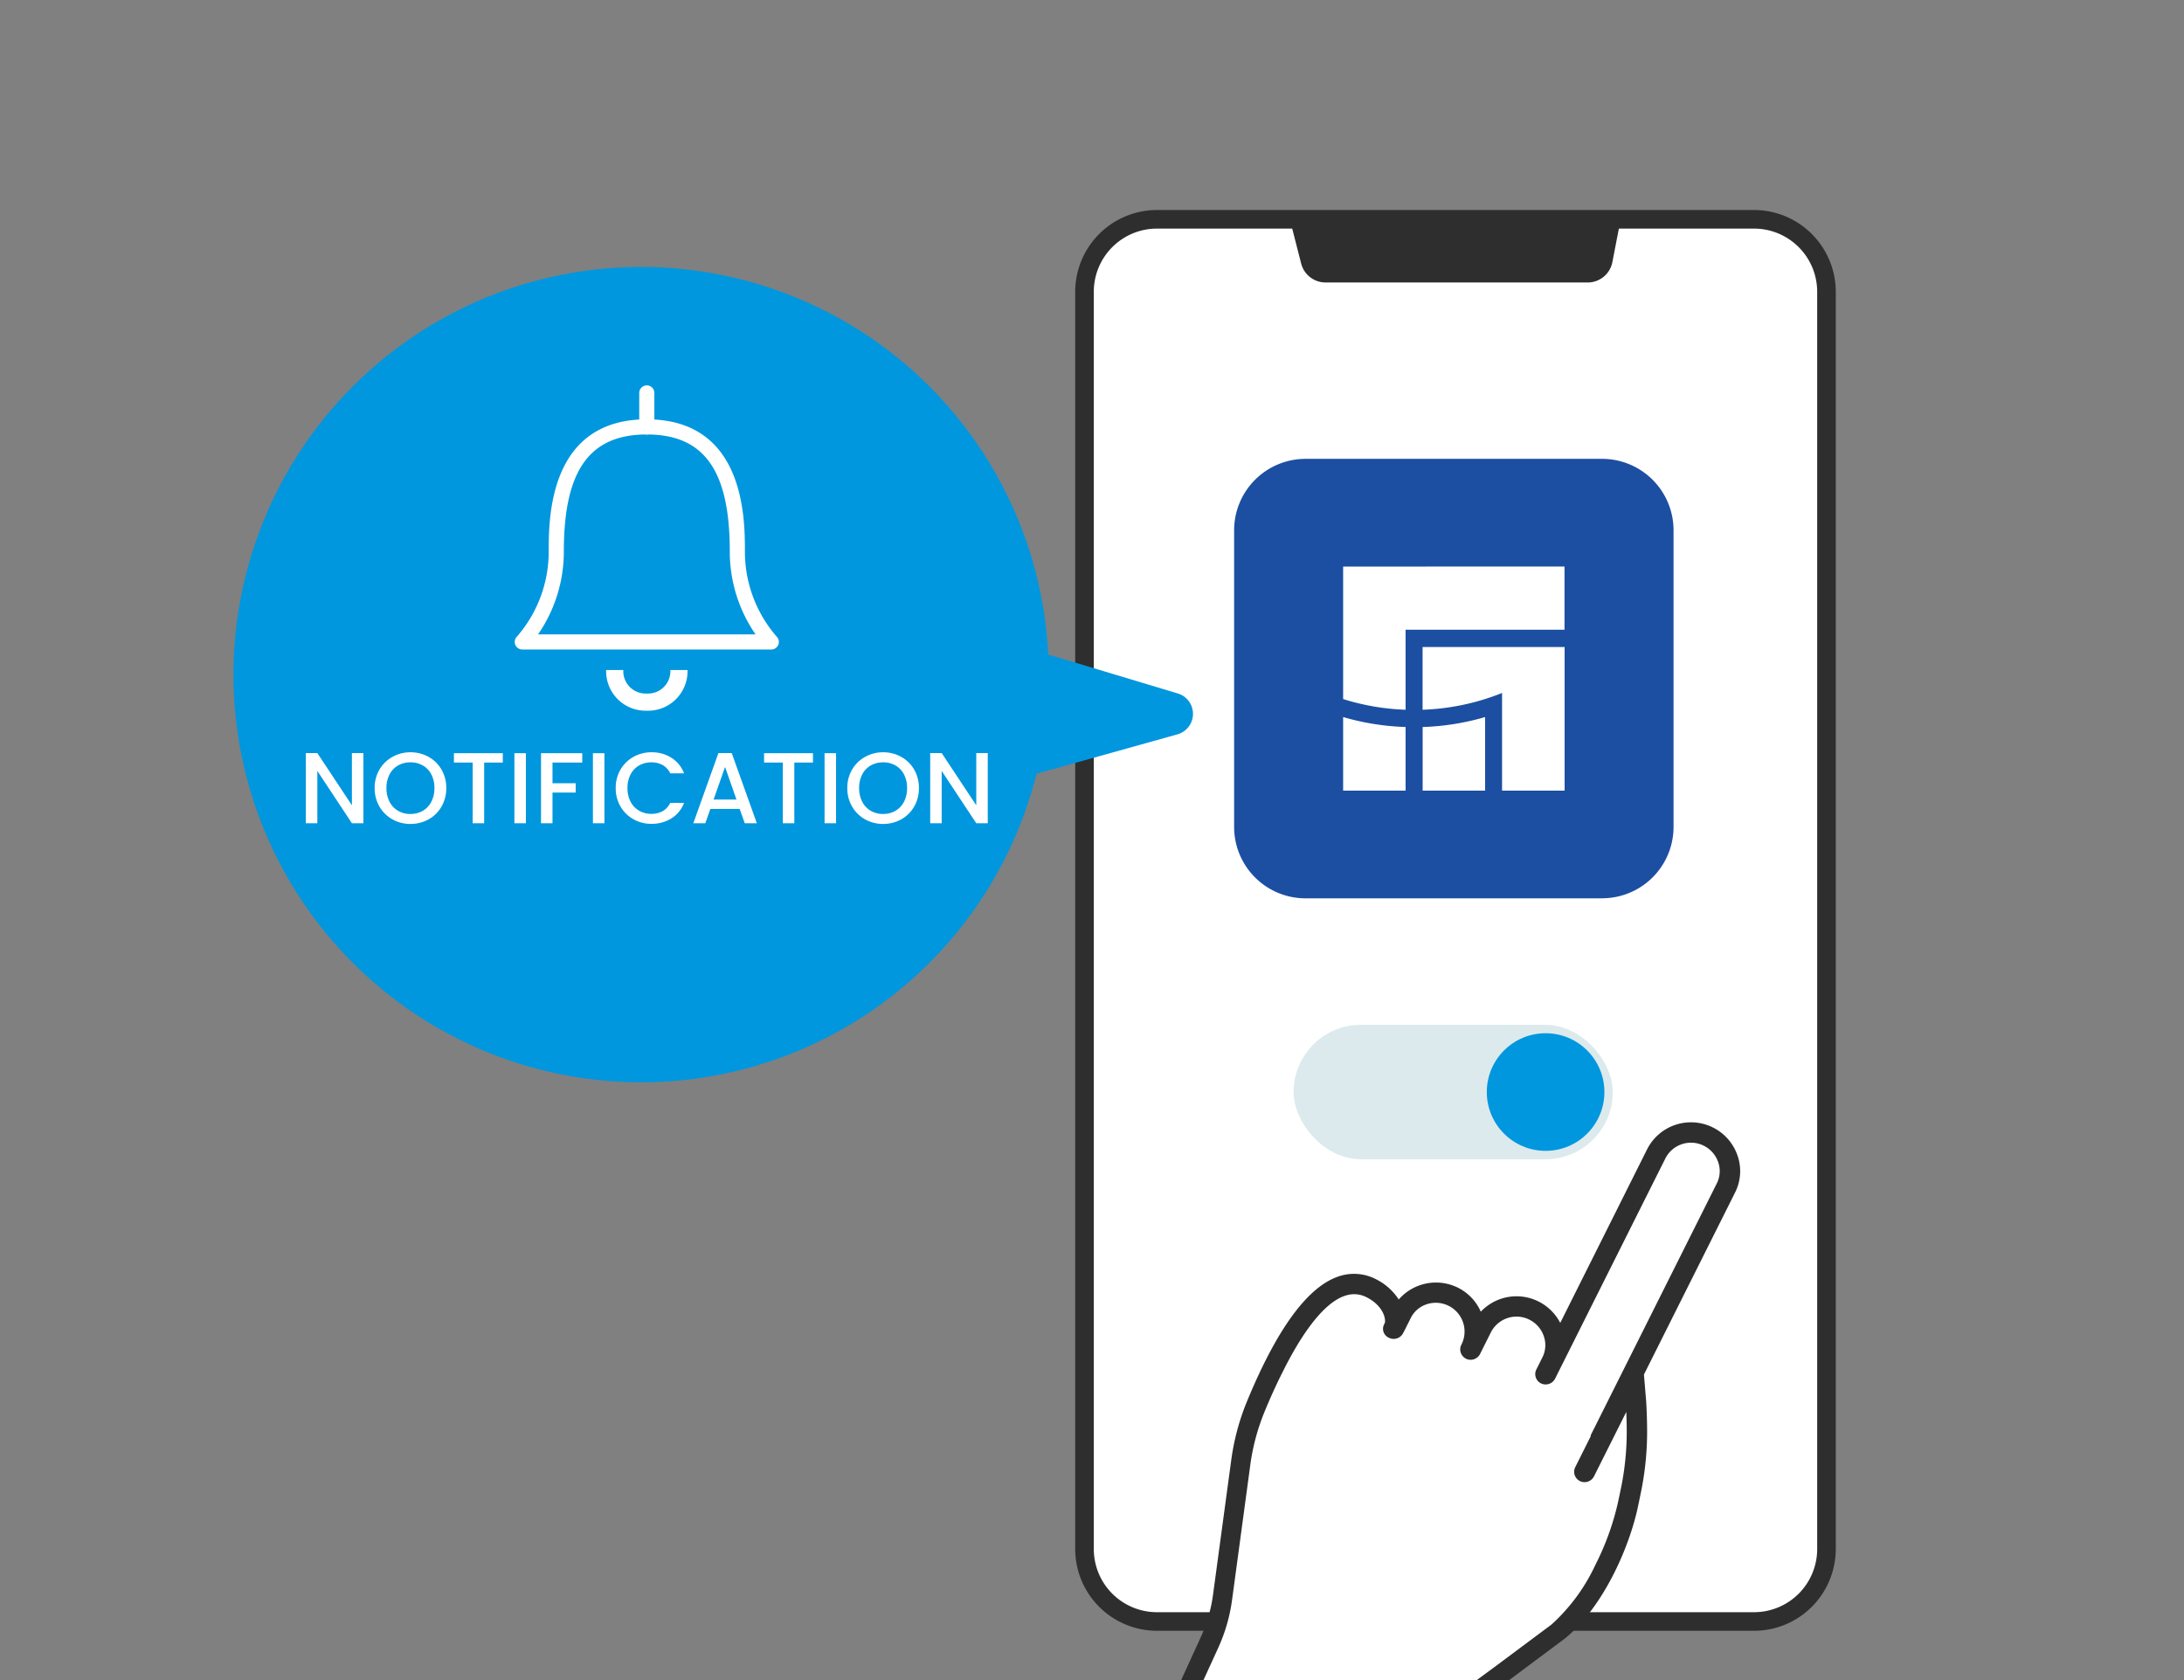
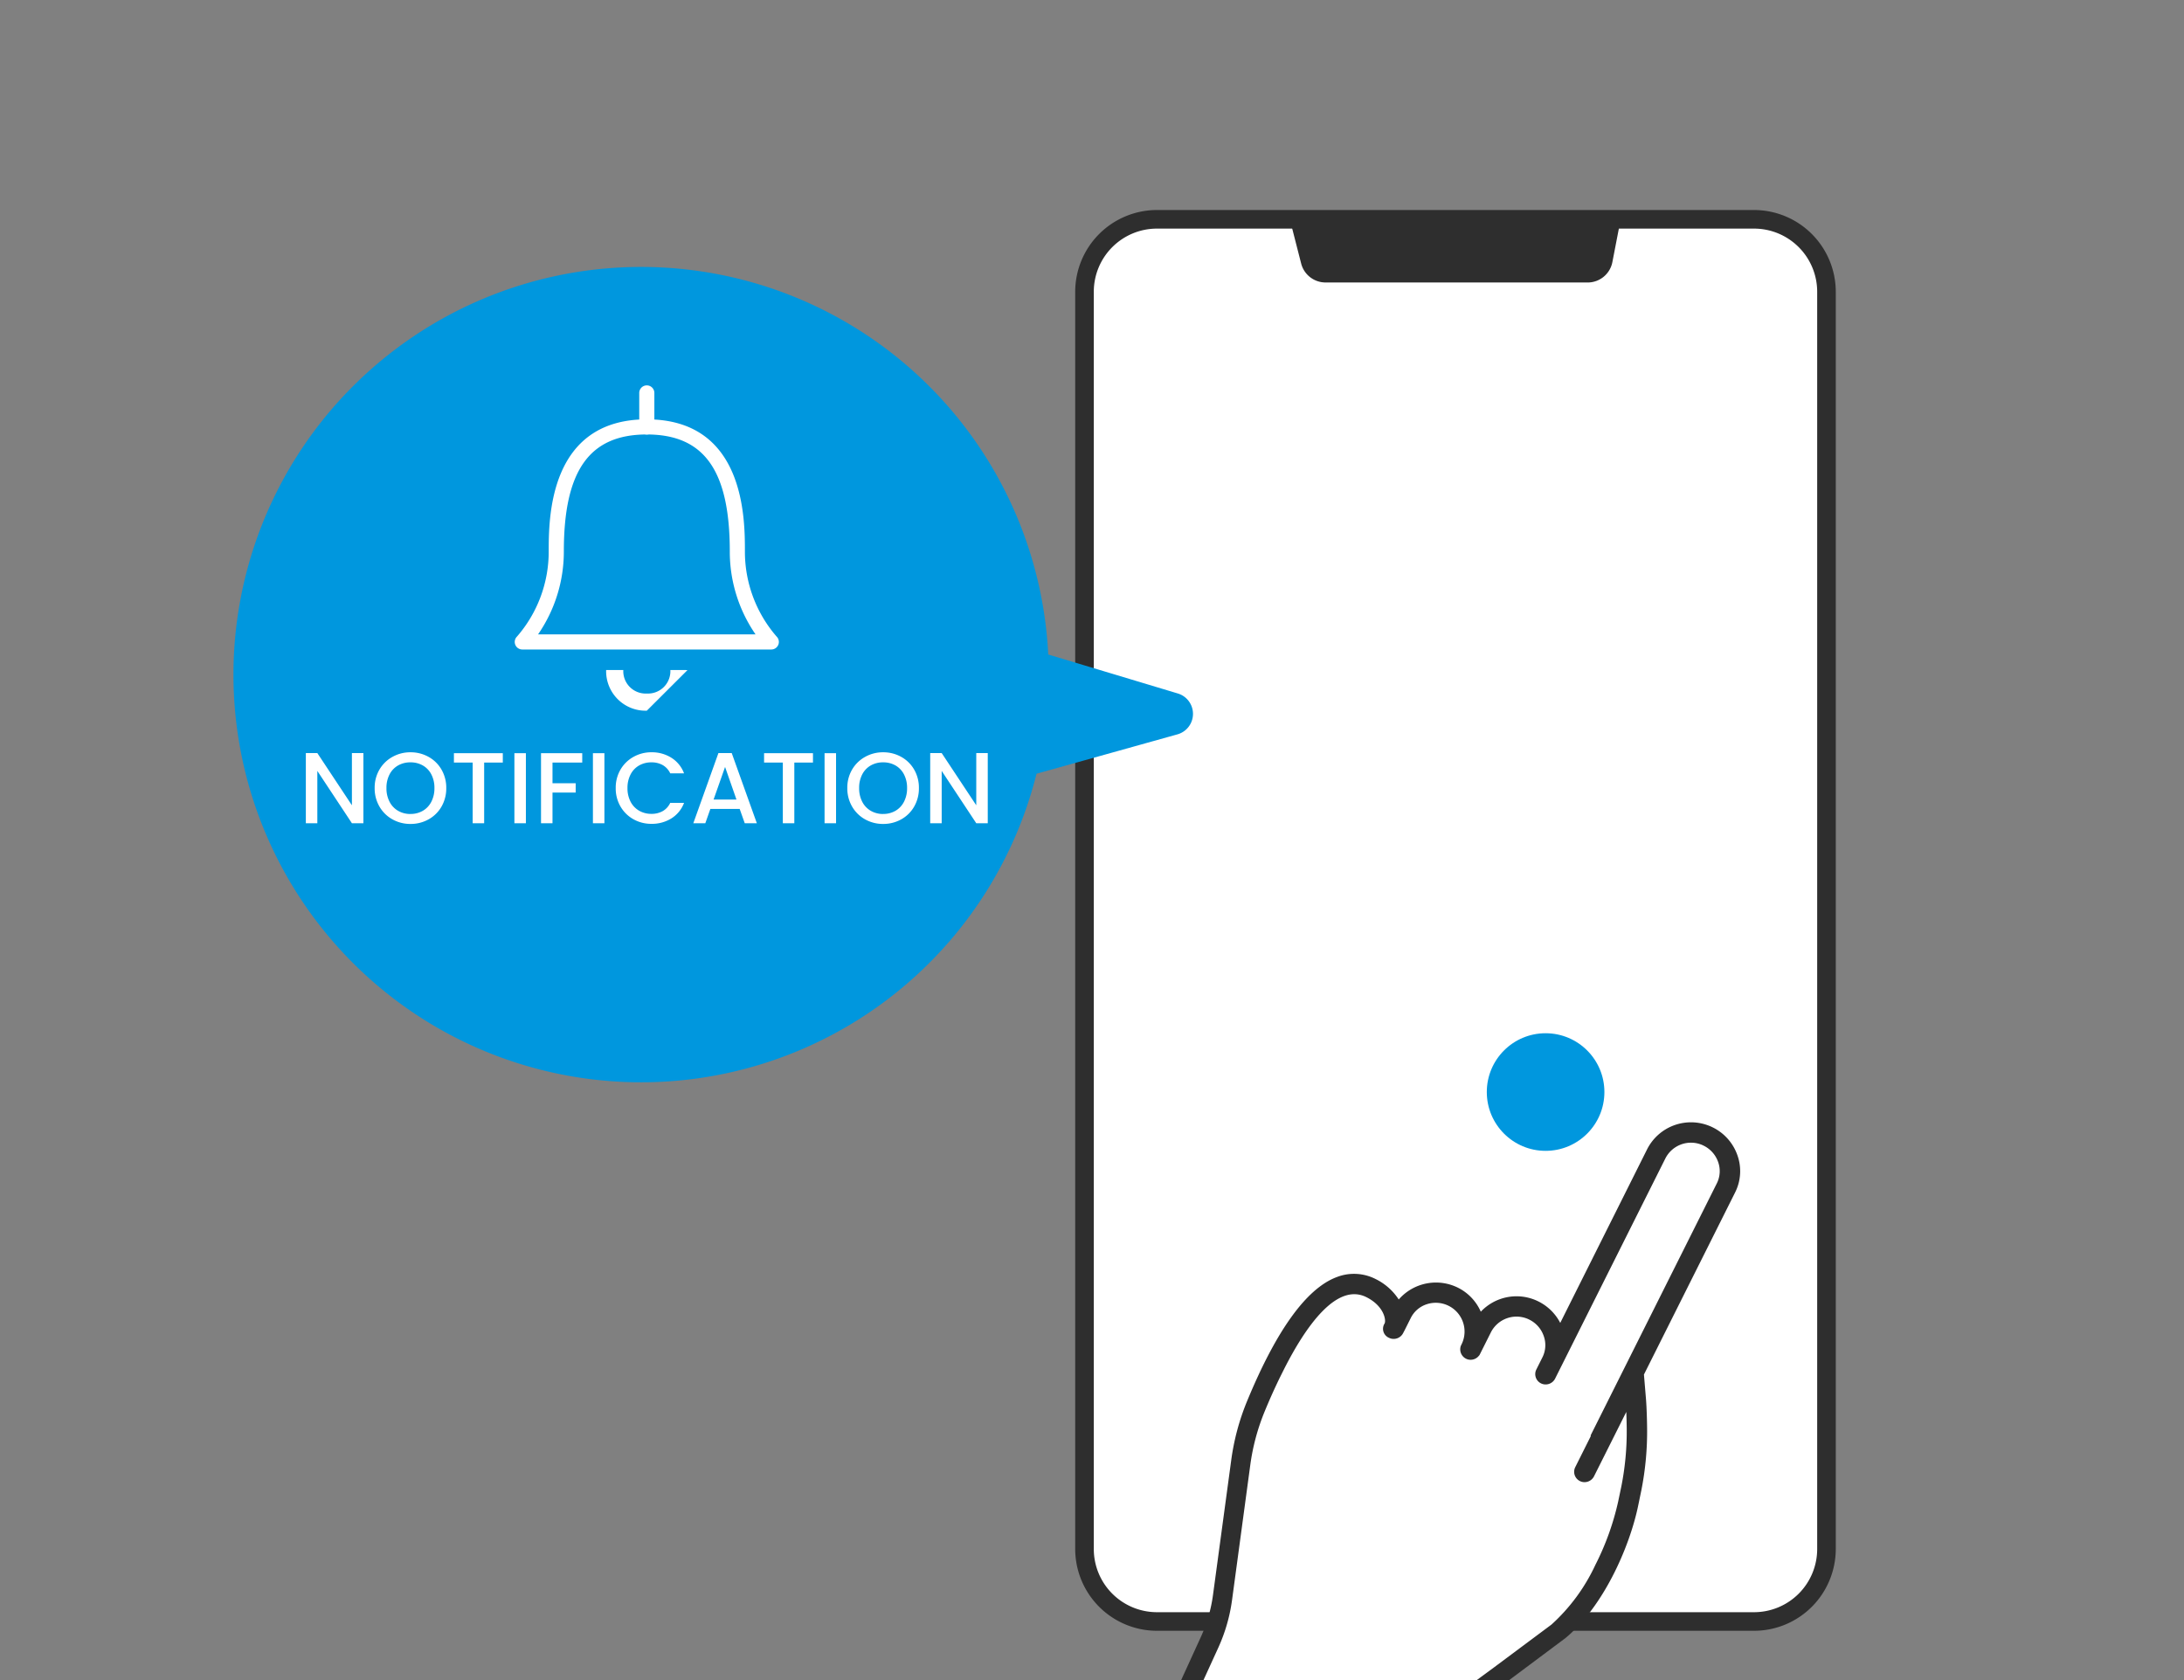
<svg xmlns="http://www.w3.org/2000/svg" width="260" height="200" viewBox="0 0 260 200">
  <rect x="0" y="0" width="260" height="200" fill="#808080" stroke="none" />
  <defs>
    <clipPath id="clip-path">
      <rect id="長方形_5371" data-name="長方形 5371" width="260" height="200" transform="translate(713 2687)" fill="#fff" stroke="#707070" stroke-width="1" />
    </clipPath>
    <clipPath id="clip-path-2">
      <path id="長方形_5368" data-name="長方形 5368" d="M8.628,0H79.7A8.626,8.626,0,0,1,88.33,8.626V158.289a8.627,8.627,0,0,1-8.627,8.627H8.628A8.628,8.628,0,0,1,0,158.288V8.628A8.628,8.628,0,0,1,8.628,0Z" transform="translate(837.108 2714.107)" fill="#fff" />
    </clipPath>
    <clipPath id="clip-path-3">
      <rect id="長方形_5370" data-name="長方形 5370" width="31.44" height="38.726" fill="#fff" />
    </clipPath>
  </defs>
  <g id="step-notification-3" transform="translate(-713 -2687)" clip-path="url(#clip-path)">
    <path id="長方形_5367" data-name="長方形 5367" d="M8.628,0H79.7A8.626,8.626,0,0,1,88.33,8.626V158.289a8.627,8.627,0,0,1-8.627,8.627H8.628A8.628,8.628,0,0,1,0,158.288V8.628A8.628,8.628,0,0,1,8.628,0Z" transform="translate(842.108 2713.107)" fill="#fff" />
    <path id="パス_6397" data-name="パス 6397" d="M80.811,2.214a7.52,7.52,0,0,1,7.52,7.52V159.4a7.52,7.52,0,0,1-7.521,7.52H9.735a7.52,7.52,0,0,1-7.521-7.52V9.734a7.52,7.52,0,0,1,7.52-7.52Zm0-2.214H9.734A9.745,9.745,0,0,0,0,9.734V159.4a9.746,9.746,0,0,0,9.735,9.734H80.81a9.746,9.746,0,0,0,9.735-9.734V9.734A9.745,9.745,0,0,0,80.811,0" transform="translate(841 2712)" fill="#2e2e2e" />
    <path id="パス_6398" data-name="パス 6398" d="M61.005,8.627h-31.2A3,3,0,0,1,26.9,6.372L25.781,2H64.763L63.95,6.2a3,3,0,0,1-2.945,2.43" transform="translate(841 2712)" fill="#2e2e2e" />
    <path id="パス_6399" data-name="パス 6399" d="M34.965,100.186a7.347,7.347,0,0,1-1.071,1.518,7.318,7.318,0,0,0,3.07,1.3,2.884,2.884,0,0,0-.432.889,8.068,8.068,0,0,1-3.278-1.583,9.321,9.321,0,0,1-3.166,1.614,2.724,2.724,0,0,0-.44-.839,8.093,8.093,0,0,0,2.983-1.368,6.56,6.56,0,0,1-1.056-1.568l.72-.462c.04.071.064.136.08.167a5.164,5.164,0,0,0,.887,1.279,3.877,3.877,0,0,0,.576-.735,3.321,3.321,0,0,0,.367-.719Zm-2.4-1.456a6.352,6.352,0,0,1-1.1,1.263,8.274,8.274,0,0,1-1.175.912,2.793,2.793,0,0,0-.6-.695,5.154,5.154,0,0,0,2.111-1.9Zm.2-1.63a3.237,3.237,0,0,0-.048-.577h.992a2.771,2.771,0,0,0-.048.577v.279h2.167a7.344,7.344,0,0,0,.991-.049v.913a7.582,7.582,0,0,0-1.007-.048H30.727a7.433,7.433,0,0,0-1,.048V97.33a7.4,7.4,0,0,0,1,.049h2.039Zm1.823,1.2a5.106,5.106,0,0,0,.944.983,5.563,5.563,0,0,0,1.327.776,3.028,3.028,0,0,0-.512.774,6.876,6.876,0,0,1-1.439-.982,6.161,6.161,0,0,1-1.024-1.112Z" transform="translate(841 2713)" fill="#fff" />
    <path id="パス_6400" data-name="パス 6400" d="M42.806,102.041a3.191,3.191,0,0,0,2.27,1.087,3.233,3.233,0,0,0-.344.808,4.806,4.806,0,0,1-1.551-.623,2.707,2.707,0,0,1-.911-.865,2.67,2.67,0,0,1-.92.9,4.733,4.733,0,0,1-1.583.592,3.5,3.5,0,0,0-.376-.784,3.606,3.606,0,0,0,1.544-.448,1.828,1.828,0,0,0,.687-.663H40.438a6.6,6.6,0,0,0-.719.031v-.8a2.881,2.881,0,0,0,.448.032V99.082l-.192.145a2.4,2.4,0,0,0-.28-.441c-.1-.008-.208-.015-.3-.015H39.3v1.247c.168-.064.264-.1.512-.208v.792c-.264.112-.32.135-.512.215v2.255c0,.632-.2.776-1.071.776-.128,0-.224-.008-.456-.024a2.508,2.508,0,0,0-.176-.807,5.438,5.438,0,0,0,.648.047c.176,0,.216-.04.216-.215v-1.728a7.292,7.292,0,0,0-.792.264l-.12-.871a5.192,5.192,0,0,0,.912-.208V98.771h-.3a4.248,4.248,0,0,0-.536.032v-.848a3.114,3.114,0,0,0,.544.04h.288v-.647a5.343,5.343,0,0,0-.048-.825h.927a5.562,5.562,0,0,0-.04.816V98h.08a3.427,3.427,0,0,0,.416-.024v.391a4.368,4.368,0,0,0,1-1.063,2.665,2.665,0,0,0,.4-.856l.888.1c-.04.08-.04.08-.12.264-.016.032-.04.072-.072.135h.943a3.539,3.539,0,0,0,.584-.032l.424.432a3,3,0,0,0-.2.3,7.818,7.818,0,0,1-.5.687h.76c.336,0,.495-.008.688-.023-.016.208-.025.408-.025.775v2.231c.208-.008.3-.016.432-.032v.808a5.073,5.073,0,0,0-.775-.04Zm-.96-.736a2.457,2.457,0,0,0,.04-.568l.823.025c-.031.3-.031.3-.056.543h1.16v-.7c-.256.007-.392.015-.424.015-.672,0-.864-.119-.864-.512V99.042h-.351a2.3,2.3,0,0,1-.8,2.007,3.333,3.333,0,0,0-.472-.424v.68ZM40.9,99.042v1.472a1.241,1.241,0,0,0,.472-.632,2.364,2.364,0,0,0,.128-.84Zm1.312-.72a4.972,4.972,0,0,0,.479-.663H41.486a7.128,7.128,0,0,1-.5.663Zm1.6.72H43.2v.72c0,.176.032.192.336.192.064,0,.128,0,.28-.008Z" transform="translate(841 2713)" fill="#fff" />
-     <path id="パス_6401" data-name="パス 6401" d="M50.149,99.681c0,.032.008.1.008.192A2.433,2.433,0,0,1,50.413,101a2.566,2.566,0,0,1-1.191,2.159,5.593,5.593,0,0,1-1.448.656,2.606,2.606,0,0,0-.568-.9,3.8,3.8,0,0,0,1.36-.463,1.684,1.684,0,0,0,.928-1.167,1.319,1.319,0,0,1-1.176.567,1.471,1.471,0,0,1-.927-.288,1.248,1.248,0,0,1-.552-1.079,1.471,1.471,0,0,1,1.591-1.455,1.337,1.337,0,0,1,.832.24.3.3,0,0,1-.009-.1c-.007-.015-.007-.463-.007-.679-1.144.032-1.895.056-2.247.08-1.208.087-1.208.087-1.423.12l-.033-.951a3.724,3.724,0,0,0,.392.015c.2,0,.328,0,1.36-.04.519-.016.6-.016,1.255-.031l.679-.025a4.3,4.3,0,0,0-.047-.967l1.007-.008a6.283,6.283,0,0,0-.04.951c1.391-.008,2.015-.023,2.311-.056l.008.92c-.3-.024-.68-.04-1.344-.04-.191,0-.335,0-.967.016v.519Zm-1.631.08a.7.7,0,0,0-.744.64.631.631,0,0,0,.68.631.728.728,0,0,0,.784-.719c0-.336-.28-.552-.72-.552" transform="translate(841 2713)" fill="#fff" />
    <path id="パス_6402" data-name="パス 6402" d="M55.559,99.946a3.9,3.9,0,0,1,1.679-.368c1.367,0,2.247.7,2.247,1.8a1.956,1.956,0,0,1-1.087,1.768,3.968,3.968,0,0,1-1.935.455,2.715,2.715,0,0,1-1.552-.367,1.146,1.146,0,0,1-.479-.92,1.23,1.23,0,0,1,1.375-1.144,1.722,1.722,0,0,1,1.383.657,2.136,2.136,0,0,1,.368.719c.663-.248.951-.591.951-1.16,0-.623-.615-1.031-1.583-1.031a4.924,4.924,0,0,0-3.294,1.344l-.543-.865a7.2,7.2,0,0,0,1.127-.75A27,27,0,0,0,56.607,98l.143-.143-.008-.009c-.3.04-.815.072-2.262.137a2.561,2.561,0,0,0-.384.04l-.04-.96a7.229,7.229,0,0,0,.943.048c.68,0,1.655-.04,2.431-.1a1.179,1.179,0,0,0,.5-.1l.5.7a1.7,1.7,0,0,0-.416.328c-.4.367-.984.886-1.256,1.119-.143.12-.719.552-.879.655a3.139,3.139,0,0,1-.328.208Zm.24,1.99c-.288,0-.472.145-.472.368,0,.319.36.5.951.5a2.18,2.18,0,0,0,.417-.032c-.145-.552-.448-.84-.9-.84" transform="translate(841 2712)" fill="#fff" />
    <path id="パス_6403" data-name="パス 6403" d="M61.1,1.666A48.528,48.528,0,0,1,74.852,89.32Q76.7,97.157,78.546,105a2.534,2.534,0,0,1-4.24,2.392L61.864,95.211A48.531,48.531,0,1,1,61.1,1.666" transform="translate(723.011 2785.076) rotate(-60)" fill="#0097de" />
    <g id="グループ_8179" data-name="グループ 8179" transform="translate(862.211 2742.4)">
      <g id="グループ_8178" data-name="グループ 8178" transform="translate(-2.295 -0.78)">
-         <path id="パス_6404" data-name="パス 6404" d="M69.869,87.943H34.557a8.5,8.5,0,0,1-8.5-8.5V44.126a8.506,8.506,0,0,1,8.5-8.5H69.869a8.507,8.507,0,0,1,8.5,8.5v35.31a8.5,8.5,0,0,1-8.5,8.5" transform="translate(-26.053 -35.623)" fill="#1c4fa1" />
        <path id="パス_6405" data-name="パス 6405" d="M43.024,64.146v7.573H35.59V62.962a29.917,29.917,0,0,0,7.434,1.184m-7.434-19.1V60.818a27.979,27.979,0,0,0,7.434,1.274V52.565H61.944V45.043Z" transform="translate(-22.609 -32.221)" fill="#fff" />
        <path id="パス_6406" data-name="パス 6406" d="M59.446,52.08v17.1H52V57.552a27.948,27.948,0,0,1-9.462,2V52.08Zm-16.9,9.528v7.575h7.434V60.421a29.857,29.857,0,0,1-7.434,1.186" transform="translate(-20.099 -29.68)" fill="#fff" />
      </g>
    </g>
-     <rect id="長方形_5369" data-name="長方形 5369" width="38" height="16" rx="8" transform="translate(867 2809)" fill="#dceaed" />
    <circle id="楕円形_12" data-name="楕円形 12" cx="7" cy="7" r="7" transform="translate(890 2810)" fill="#0097de" />
    <g id="グループ_8180" data-name="グループ 8180" transform="matrix(-0.995, -0.105, 0.105, -0.995, 911.72, 2906.721)">
      <path id="パス_6407" data-name="パス 6407" d="M49.914,50.165c.058-.153.114-.3.166-.451.558-1.506,1.043-3.017,1.452-4.4a26.16,26.16,0,0,0,1.054-6.645l.472-16.159a19.918,19.918,0,0,1,1.03-5.786l2.456-7.328.111-.316,0-.013.1-.272L33.307,0l-.083.181L30.554,6a23.184,23.184,0,0,1-5.466,7.474l-4.45,4.053-6.277,5.8a22.2,22.2,0,0,0-4.515,7.709,31.892,31.892,0,0,0-1.933,7.9l-.188,1.85a33.976,33.976,0,0,0,.1,7.087c.246,2.042.451,3.112.451,3.112l3.46-9.217a.916.916,0,0,1,1.076-.578.892.892,0,0,1,.627,1.165l-1.479,3.94.052.02L.228,77.71a3.581,3.581,0,0,0,.122,2.8,3.764,3.764,0,0,0,6.93-.271L17.567,52.83a.921.921,0,0,1,1.084-.579.89.89,0,0,1,.621,1.163l-.575,1.53a3.57,3.57,0,0,0,.125,2.8,3.764,3.764,0,0,0,6.934-.27l.948-2.528h0l.049-.13a.914.914,0,0,1,1.035-.586.9.9,0,0,1,.7,1.06l-.06.171c-.022.058-.044.117-.063.177a3.769,3.769,0,0,0,2.185,4.638,3.7,3.7,0,0,0,4.85-2.076l.665-1.771.006,0,.038-.1a.921.921,0,0,1,1.082-.584.836.836,0,0,1,.6,1.236c-.24.64.364,2.451,2.679,3.32,3.882,1.457,7.057-3.93,9.234-9.6.07-.178.139-.361.206-.54" transform="translate(2.086 1.143)" fill="#fff" />
      <path id="パス_6408" data-name="パス 6408" d="M59.947,9.425a1.19,1.19,0,0,0-1.515.646l-.124.351L55.85,17.754A20.255,20.255,0,0,0,54.8,23.64L54.33,39.8a25.79,25.79,0,0,1-1.041,6.559c-.458,1.559-.945,3.033-1.444,4.382l-.369.984c-1.946,5.068-5.05,10.811-8.795,9.4-2.183-.821-2.635-2.469-2.48-2.881a1.164,1.164,0,0,0-.673-1.637c-.05-.018-.1-.034-.153-.049a1.266,1.266,0,0,0-1.492.793l-.154.389-.556,1.481a3.238,3.238,0,0,1-1.751,1.837,3.424,3.424,0,0,1-4.638-4.175l.119-.338a1.246,1.246,0,0,0-.769-1.455,1.563,1.563,0,0,0-.184-.054,1.255,1.255,0,0,0-1.341.617l-.015-.006L27.522,58.5a3.422,3.422,0,0,1-4.156,2.084c-.08-.024-.158-.051-.235-.08a3.409,3.409,0,0,1-1.913-1.757,3.215,3.215,0,0,1-.115-2.537l.574-1.53a1.229,1.229,0,0,0-.731-1.574l-.121-.039a1.264,1.264,0,0,0-1.491.789L9.046,81.26A3.413,3.413,0,0,1,4.9,83.342c-.08-.024-.158-.051-.235-.08a3.422,3.422,0,0,1-1.915-1.755,3.24,3.24,0,0,1-.111-2.535l11.8-31.434-.052-.02,1.467-3.911a1.231,1.231,0,0,0-.735-1.576l-.122-.04a1.262,1.262,0,0,0-1.485.788L10.5,50.793c-.071-.479-.155-1.091-.243-1.83a33.536,33.536,0,0,1-.105-7.012l.188-1.848a31.836,31.836,0,0,1,1.913-7.81,22.163,22.163,0,0,1,4.44-7.59l6.265-5.785L27.4,14.866a23.414,23.414,0,0,0,5.547-7.585l2.67-5.814A1.15,1.15,0,0,0,33.439.748l-2.8,5.8a20.927,20.927,0,0,1-4.977,6.811l-4.45,4.053L14.9,23.251C10.814,27.4,8.429,34.763,7.922,39.862L7.739,41.71a35.965,35.965,0,0,0,.11,7.547c.26,2.168.471,3.249.472,3.258l.557,2.922L.364,78.12A5.63,5.63,0,0,0,.55,82.539a5.842,5.842,0,0,0,3.256,2.995c.13.049.261.094.4.132a5.846,5.846,0,0,0,7.115-3.553L19.427,60.5a5.854,5.854,0,0,0,2.85,2.268c.131.049.26.091.39.131a5.84,5.84,0,0,0,6.3-2.065,5.778,5.778,0,0,0,2.911,2.521,5.877,5.877,0,0,0,6.952-2.1,6.893,6.893,0,0,0,2.992,2.132,5.658,5.658,0,0,0,4.627-.258c3.427-1.708,6.475-7.026,9.058-15.8a28.273,28.273,0,0,0,1.137-7.174L57.118,24a17.788,17.788,0,0,1,.924-5.184L60.5,11.487l.254-.878L60.72,10.6a1.186,1.186,0,0,0-.773-1.172" transform="translate(0 0)" fill="#2e2e2e" />
    </g>
    <g id="グループ_8182" data-name="グループ 8182" transform="translate(774.28 2732.877)">
      <g id="グループ_8181" data-name="グループ 8181" transform="translate(0 0)" clip-path="url(#clip-path-3)">
        <path id="パス_6409" data-name="パス 6409" d="M30.54,35.308H.9A.9.9,0,0,1,.264,33.77,15.4,15.4,0,0,0,4.042,23.63c0-3.888,0-15.721,11.679-15.721S27.4,19.741,27.4,23.63a15.4,15.4,0,0,0,3.779,10.142.9.9,0,0,1-.638,1.536m-27.764-1.8H28.665A17.351,17.351,0,0,1,25.6,23.63C25.6,14,22.551,9.711,15.721,9.711S5.844,14,5.844,23.63a17.35,17.35,0,0,1-3.068,9.877" transform="translate(0 -3.867)" fill="#fff" />
-         <path id="パス_6410" data-name="パス 6410" d="M26.131,71.144A4.7,4.7,0,0,1,21.29,66.3h2.044a2.661,2.661,0,0,0,2.8,2.8,2.662,2.662,0,0,0,2.8-2.8l2.044.006a4.7,4.7,0,0,1-4.84,4.84" transform="translate(-10.41 -32.418)" fill="#fff" />
+         <path id="パス_6410" data-name="パス 6410" d="M26.131,71.144A4.7,4.7,0,0,1,21.29,66.3h2.044a2.661,2.661,0,0,0,2.8,2.8,2.662,2.662,0,0,0,2.8-2.8l2.044.006" transform="translate(-10.41 -32.418)" fill="#fff" />
        <path id="パス_6411" data-name="パス 6411" d="M29.9,5.844a.9.9,0,0,1-.9-.9V.9a.9.9,0,1,1,1.8,0V4.943a.9.9,0,0,1-.9.9" transform="translate(-14.18 0)" fill="#fff" />
      </g>
    </g>
    <path id="パス_6412" data-name="パス 6412" d="M-33.738,0h-1.368l-4.116-6.228V0H-40.59V-8.352h1.368l4.116,6.216V-8.352h1.368Zm5.6.084a4.32,4.32,0,0,1-2.142-.546,4.046,4.046,0,0,1-1.548-1.524,4.292,4.292,0,0,1-.57-2.2,4.259,4.259,0,0,1,.57-2.2A4.058,4.058,0,0,1-30.276-7.9a4.32,4.32,0,0,1,2.142-.546A4.344,4.344,0,0,1-25.98-7.9a4.015,4.015,0,0,1,1.542,1.518,4.3,4.3,0,0,1,.564,2.2,4.327,4.327,0,0,1-.564,2.2A4,4,0,0,1-25.98-.462,4.344,4.344,0,0,1-28.134.084Zm0-1.188a2.875,2.875,0,0,0,1.476-.378,2.621,2.621,0,0,0,1.014-1.08,3.468,3.468,0,0,0,.366-1.626,3.432,3.432,0,0,0-.366-1.62,2.589,2.589,0,0,0-1.014-1.068,2.911,2.911,0,0,0-1.476-.372,2.911,2.911,0,0,0-1.476.372,2.589,2.589,0,0,0-1.014,1.068,3.431,3.431,0,0,0-.366,1.62,3.468,3.468,0,0,0,.366,1.626,2.621,2.621,0,0,0,1.014,1.08A2.875,2.875,0,0,0-28.134-1.1ZM-17.142-8.34v1.116h-2.22V0H-20.73V-7.224h-2.232V-8.34Zm2.748,0V0h-1.368V-8.34Zm6.708,0v1.116h-3.54v2.46h2.76v1.116h-2.76V0h-1.368V-8.34Zm2.64,0V0H-6.414V-8.34ZM-3.7-4.188a4.26,4.26,0,0,1,.57-2.2A4.058,4.058,0,0,1-1.584-7.9,4.32,4.32,0,0,1,.558-8.448a4.351,4.351,0,0,1,2.37.654A3.724,3.724,0,0,1,4.434-5.94H2.79a2.2,2.2,0,0,0-.9-.984A2.671,2.671,0,0,0,.558-7.248a2.911,2.911,0,0,0-1.476.372A2.589,2.589,0,0,0-1.932-5.808,3.432,3.432,0,0,0-2.3-4.188a3.432,3.432,0,0,0,.366,1.62A2.629,2.629,0,0,0-.918-1.494a2.875,2.875,0,0,0,1.476.378A2.671,2.671,0,0,0,1.89-1.44a2.2,2.2,0,0,0,.9-.984H4.434A3.692,3.692,0,0,1,2.928-.576,4.382,4.382,0,0,1,.558.072,4.31,4.31,0,0,1-1.59-.474,4.071,4.071,0,0,1-3.132-1.992,4.26,4.26,0,0,1-3.7-4.188ZM11.058-1.7H7.566L6.966,0H5.538L8.526-8.352H10.11L13.1,0h-1.44ZM10.674-2.82,9.318-6.7,7.95-2.82Zm9.108-5.52v1.116h-2.22V0H16.194V-7.224H13.962V-8.34Zm2.748,0V0H21.162V-8.34Zm5.6,8.424a4.32,4.32,0,0,1-2.142-.546,4.046,4.046,0,0,1-1.548-1.524,4.292,4.292,0,0,1-.57-2.2,4.26,4.26,0,0,1,.57-2.2A4.058,4.058,0,0,1,25.992-7.9a4.32,4.32,0,0,1,2.142-.546,4.344,4.344,0,0,1,2.154.546A4.015,4.015,0,0,1,31.83-6.384a4.3,4.3,0,0,1,.564,2.2,4.327,4.327,0,0,1-.564,2.2A4,4,0,0,1,30.288-.462,4.344,4.344,0,0,1,28.134.084Zm0-1.188a2.875,2.875,0,0,0,1.476-.378,2.621,2.621,0,0,0,1.014-1.08,3.468,3.468,0,0,0,.366-1.626,3.432,3.432,0,0,0-.366-1.62A2.589,2.589,0,0,0,29.61-6.876a2.911,2.911,0,0,0-1.476-.372,2.911,2.911,0,0,0-1.476.372,2.589,2.589,0,0,0-1.014,1.068,3.431,3.431,0,0,0-.366,1.62,3.468,3.468,0,0,0,.366,1.626,2.621,2.621,0,0,0,1.014,1.08A2.875,2.875,0,0,0,28.134-1.1ZM40.59,0H39.222L35.106-6.228V0H33.738V-8.352h1.368l4.116,6.216V-8.352H40.59Z" transform="translate(790 2785)" fill="#fff" />
  </g>
</svg>